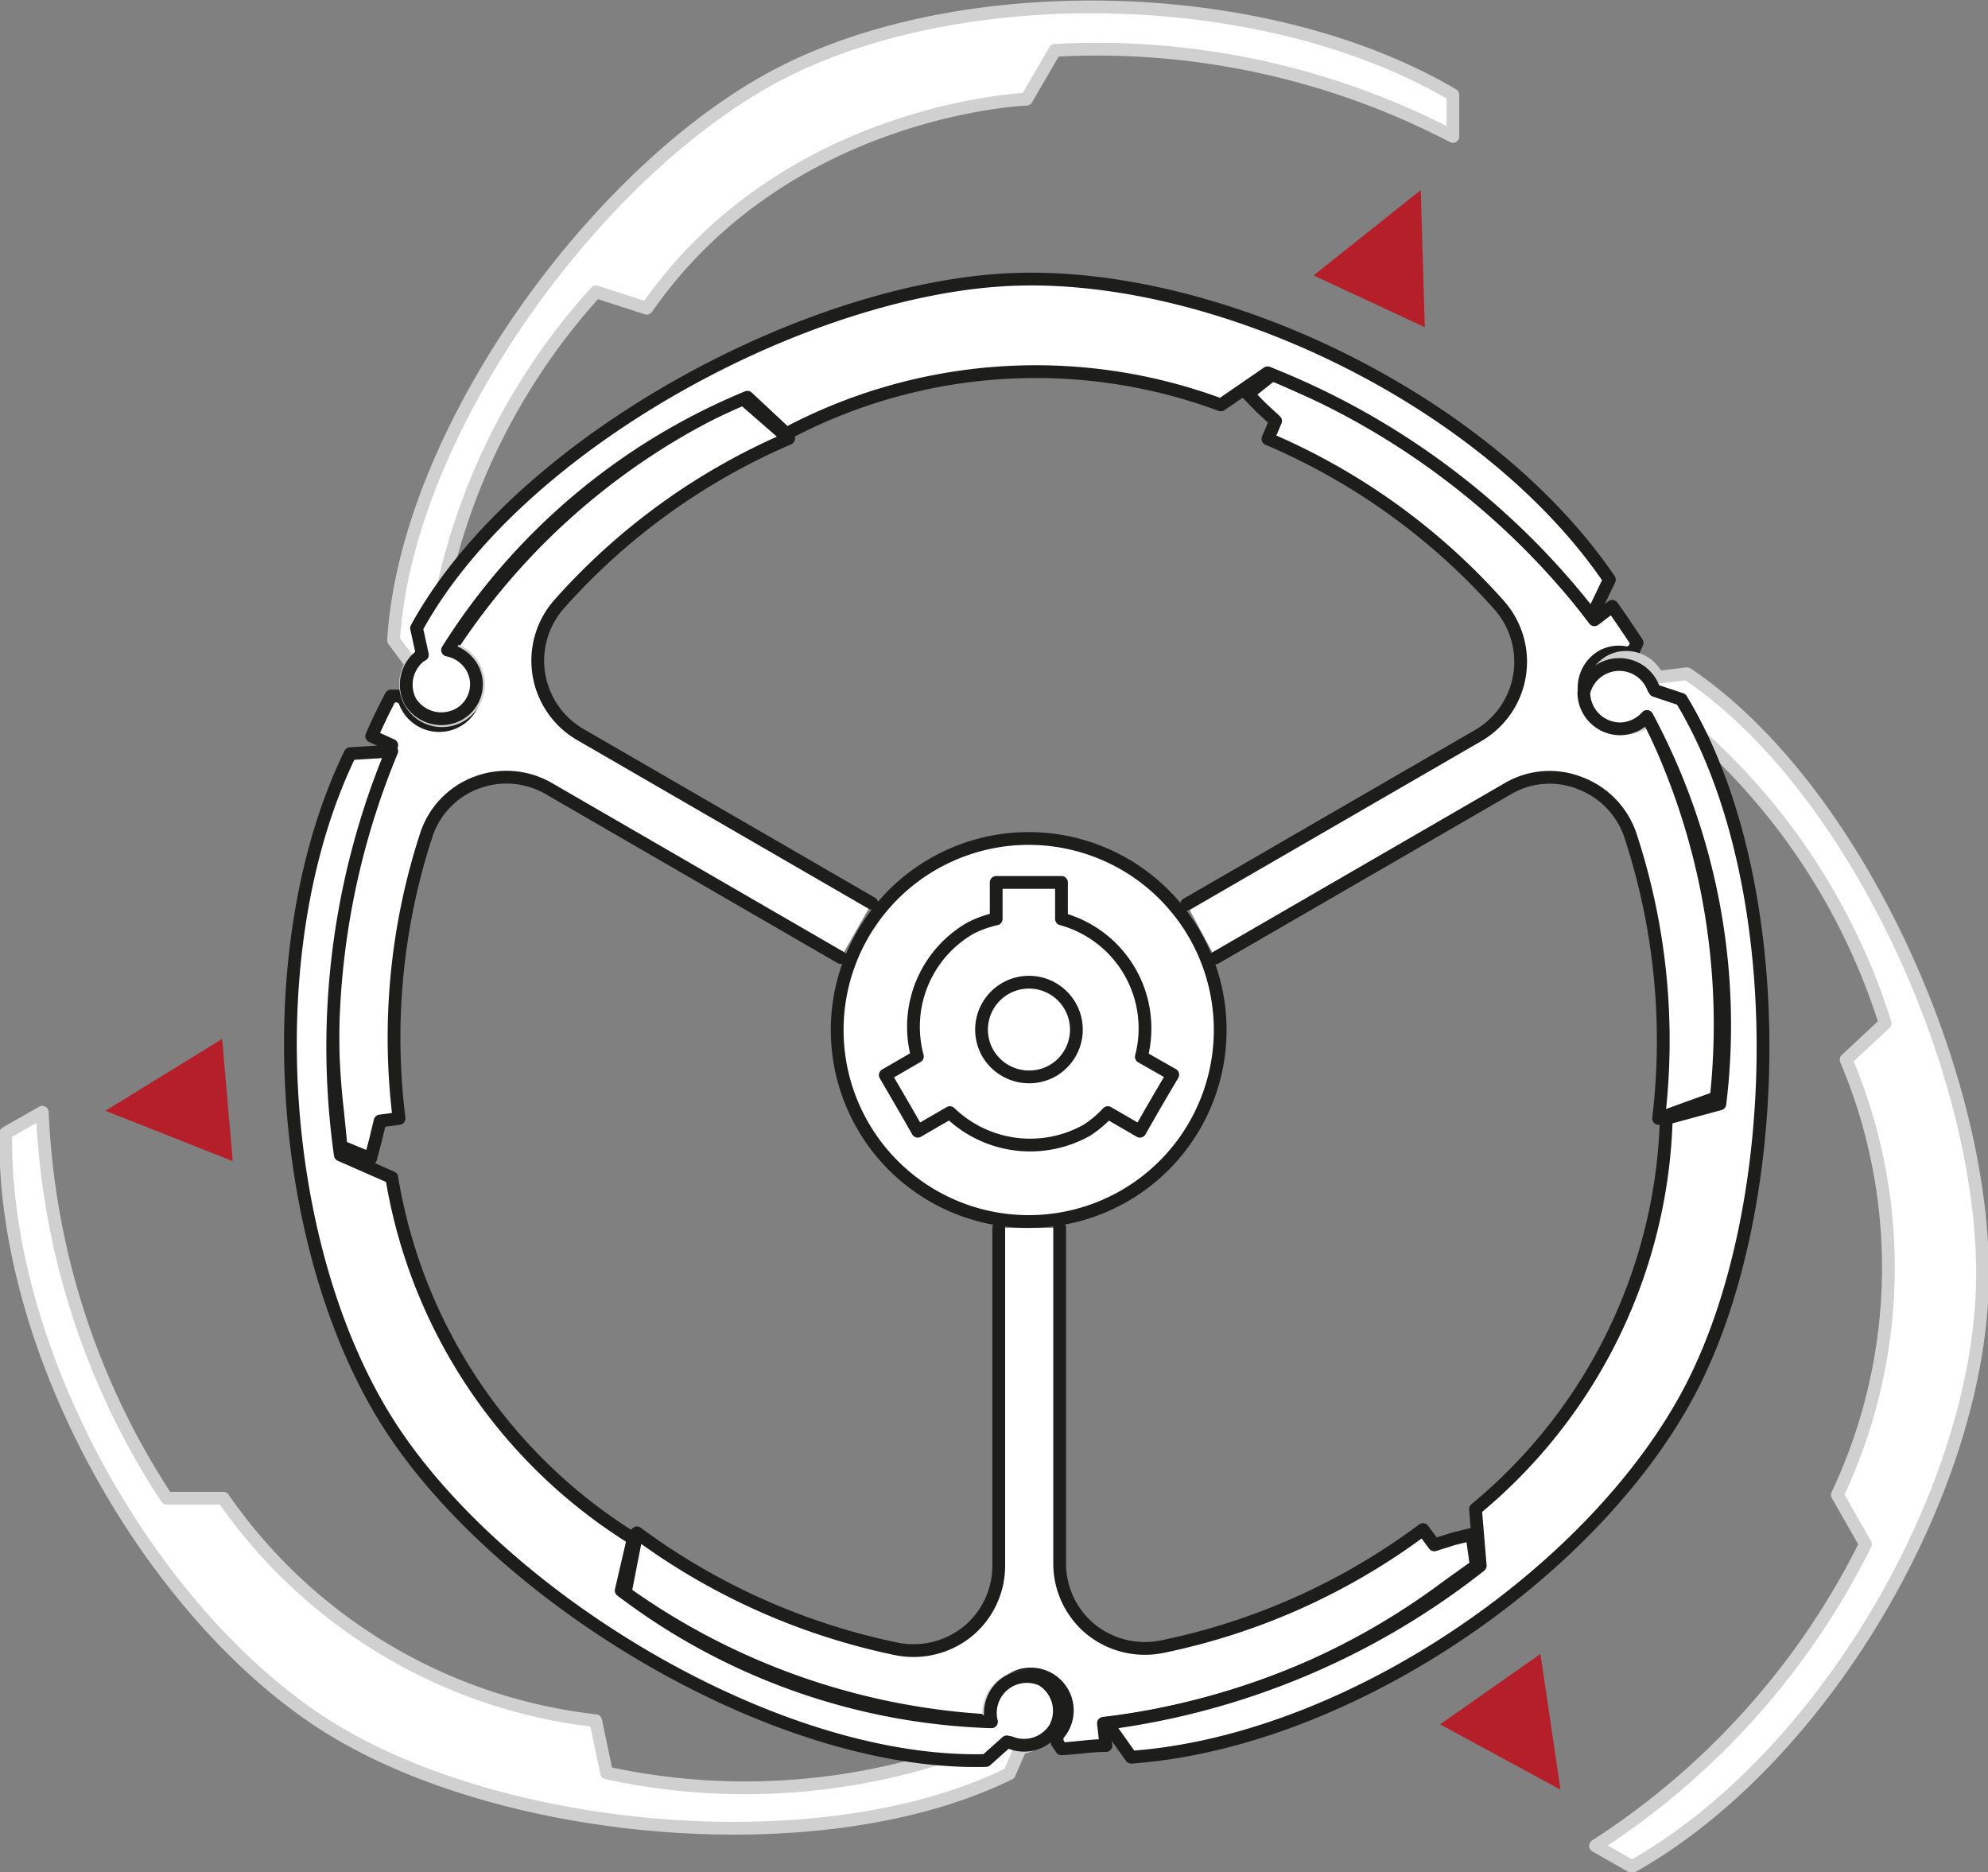
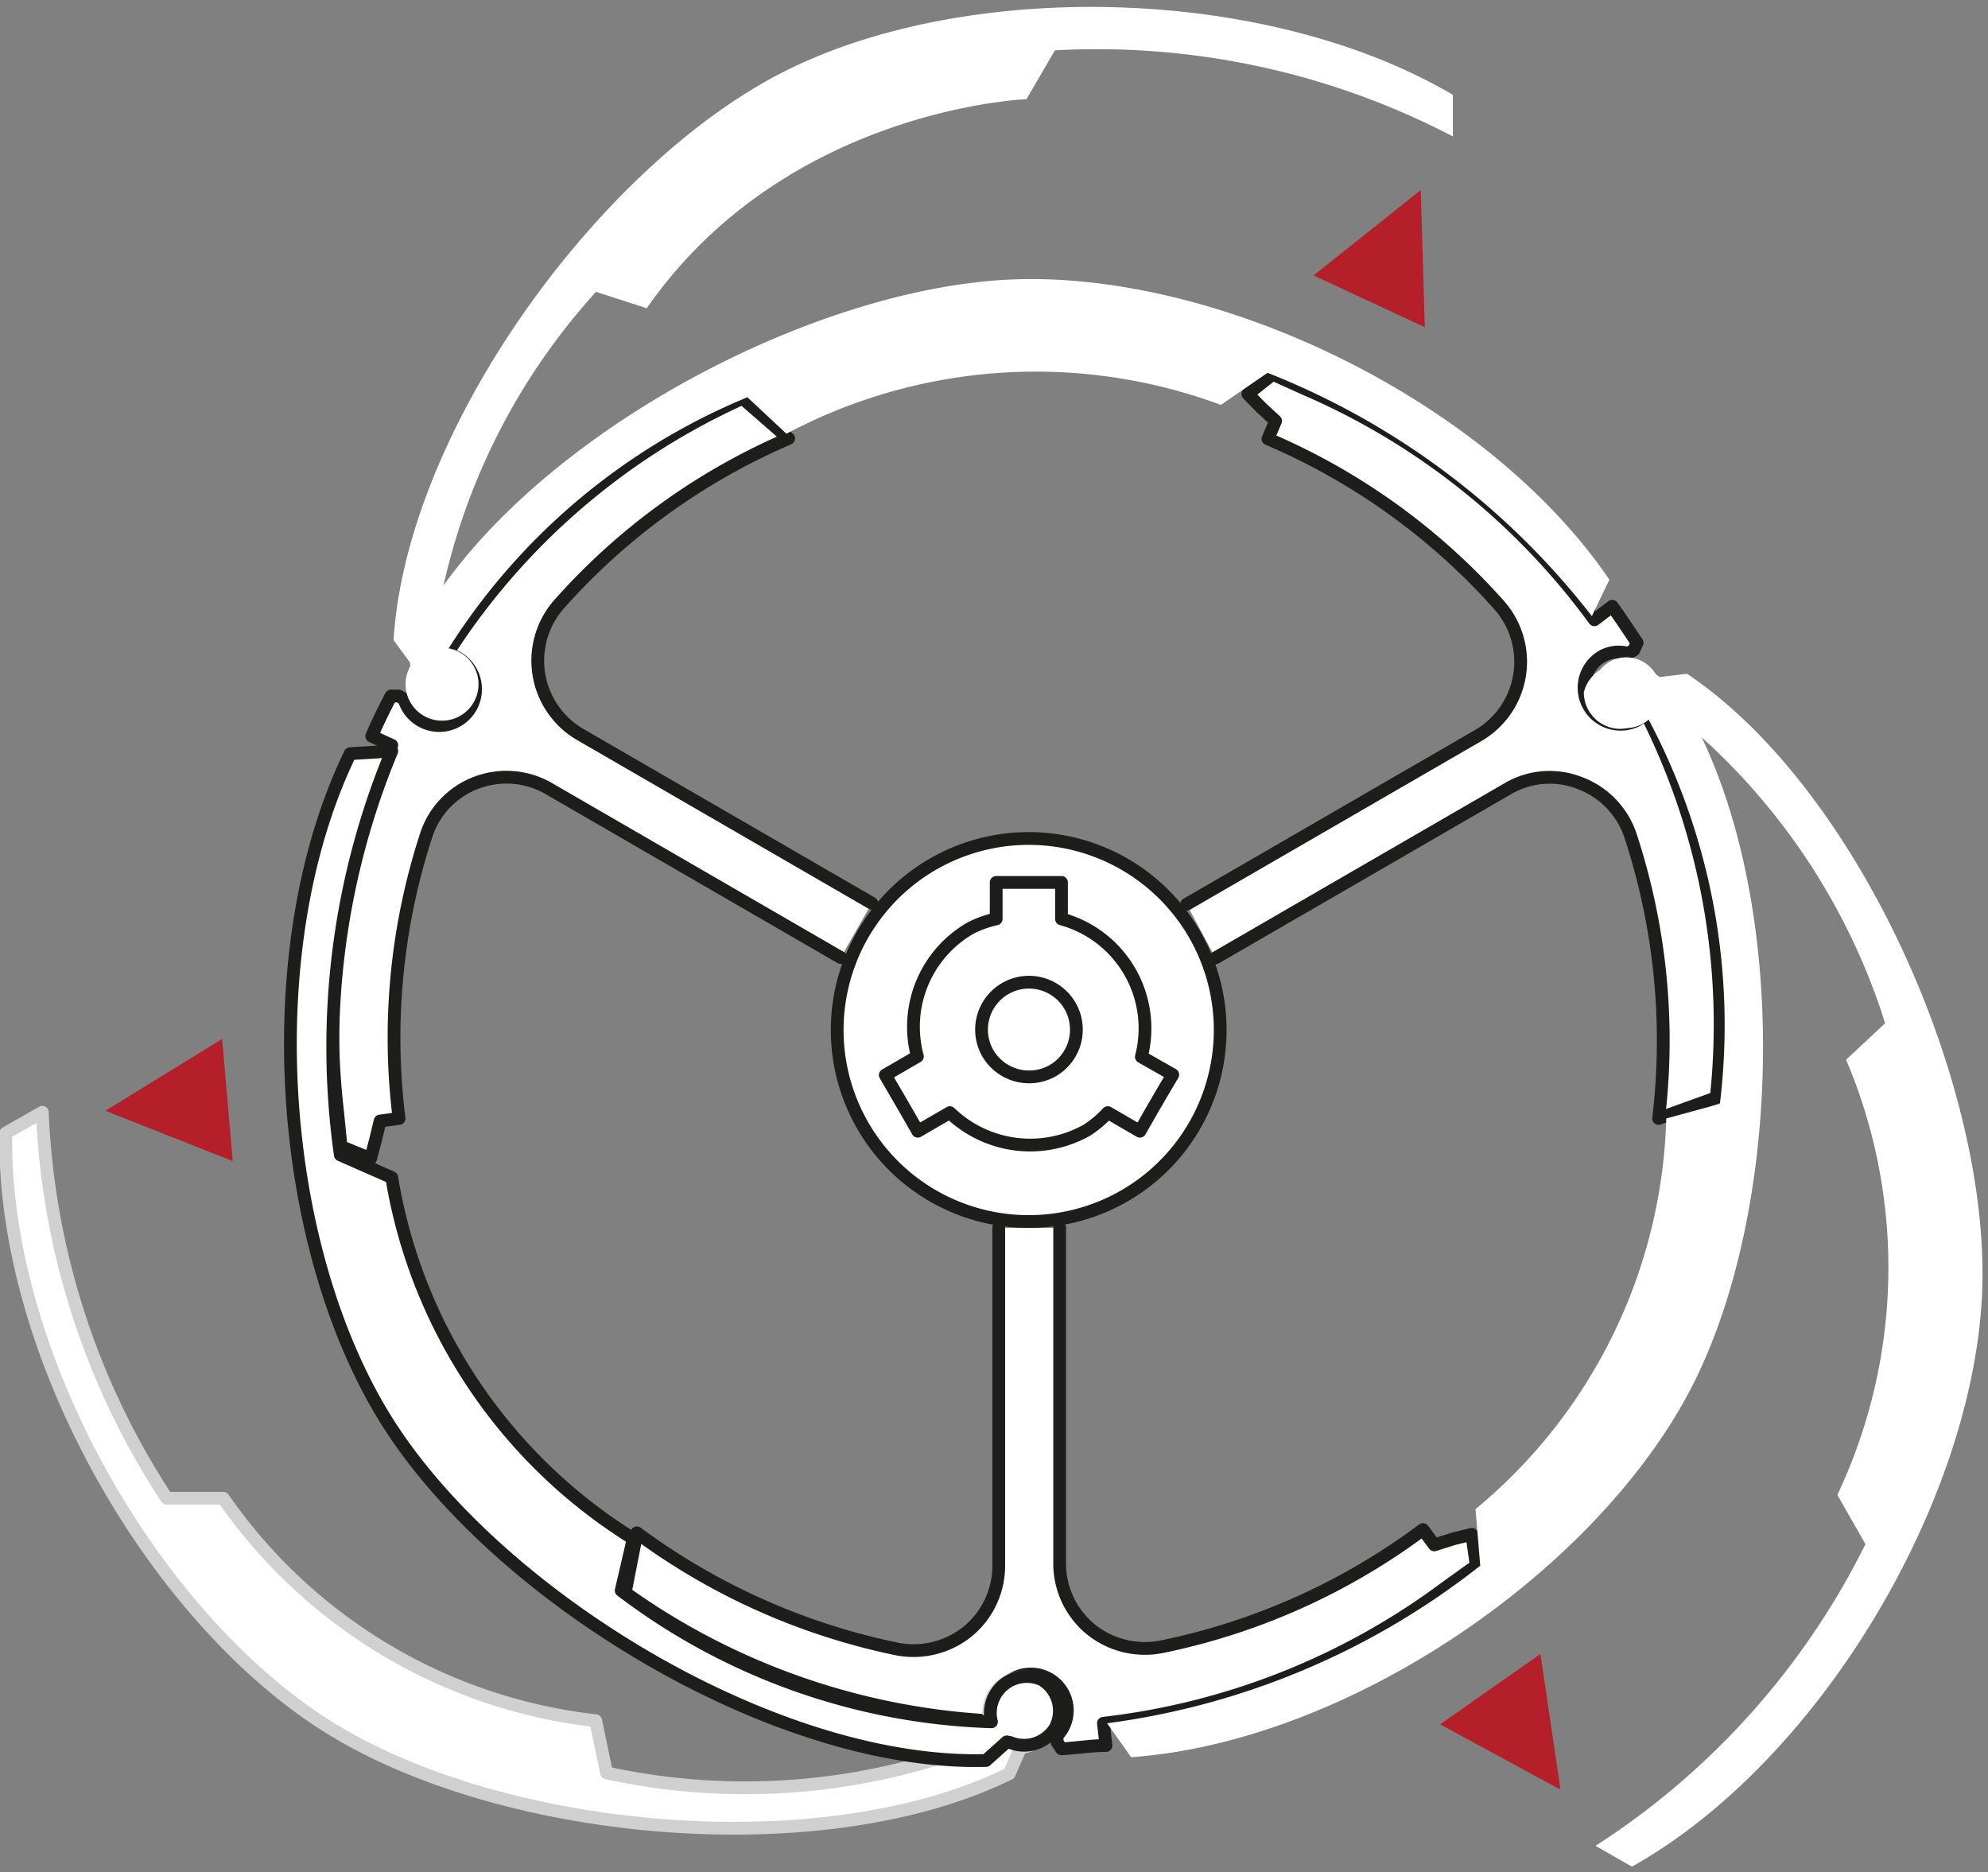
<svg xmlns="http://www.w3.org/2000/svg" viewBox="0 0 54.5 51.32">
  <rect x="0" y="0" width="54.5" height="51.32" fill="#808080" stroke="none" />
  <path d="M30.8,36v9.21a2.33,2.33,0,0,0,.86,1.8,2.36,2.36,0,0,0,1.95.47,18,18,0,0,0,7.15-3.21l.31.42.54-.17.49-.12.12.86-.81.58A19.4,19.4,0,0,1,32,49.58l.07.61c-.41,0-.81.07-1.22.09h0l-.12-.18v-.18a1,1,0,0,0,.28-.69,1,1,0,0,0-2,0,.93.93,0,0,0,.05.29A19,19,0,0,1,18.89,46l.32-1.64a18.14,18.14,0,0,0,7.11,3.18,2.36,2.36,0,0,0,1.95-.47,2.33,2.33,0,0,0,.86-1.8V36" transform="translate(-1.75 -2.34)" style="fill:#fff" />
  <path d="M30.8,36v9.21a2.33,2.33,0,0,0,.86,1.8,2.36,2.36,0,0,0,1.95.47,18,18,0,0,0,7.15-3.21l.31.42.54-.17.49-.12.12.86-.81.58A19.4,19.4,0,0,1,32,49.58l.07.61c-.41,0-.81.07-1.22.09h0l-.12-.18v-.18a1,1,0,0,0,.28-.69,1,1,0,0,0-2,0,.93.93,0,0,0,.05.29A19,19,0,0,1,18.89,46l.32-1.64a18.14,18.14,0,0,0,7.11,3.18,2.36,2.36,0,0,0,1.95-.47,2.33,2.33,0,0,0,.86-1.8V36" transform="translate(-1.75 -2.34)" style="fill:none;stroke:#1d1d1b;stroke-linecap:round;stroke-linejoin:round;stroke-width:0.35px" />
  <path d="M25.41,33.21a5.25,5.25,0,1,1,7.17,1.91,5.25,5.25,0,0,1-7.17-1.91" transform="translate(-1.75 -2.34)" style="fill:#fff" />
  <path d="M25.41,33.21a5.25,5.25,0,1,1,7.17,1.91,5.25,5.25,0,0,1-7.17-1.91" transform="translate(-1.75 -2.34)" style="fill:none;stroke:#1d1d1b;stroke-linecap:round;stroke-linejoin:round;stroke-width:0.35px" />
  <path d="M28.83,31.21a1.3,1.3,0,1,1,1.78.48,1.31,1.31,0,0,1-1.78-.48m4.21.1a3.11,3.11,0,0,0-2.19-3.78v-1H29.06v1a2.92,2.92,0,0,0-.7.25A3.12,3.12,0,0,0,26.9,31.3l-.88.51.32.55.25.43.32.56.88-.51a3.17,3.17,0,0,0,3.76.48,3,3,0,0,0,.57-.48l.88.51.32-.56.25-.43.33-.56Z" transform="translate(-1.75 -2.34)" style="fill:none;stroke:#1d1d1b;stroke-linecap:round;stroke-linejoin:round;stroke-width:0.35px" />
  <path d="M34.28,27.13l8-4.63a2.34,2.34,0,0,0,.57-3.57,17.83,17.83,0,0,0-6.34-4.56l.21-.49-.41-.38-.35-.36.68-.54.91.41a19.24,19.24,0,0,1,7.91,6.32l.49-.37c.24.34.46.67.68,1h0l-.09.2-.16.09a.93.93,0,0,0-.74.1,1,1,0,0,0,1,1.73,1.37,1.37,0,0,0,.23-.19A18.9,18.9,0,0,1,48.8,32.43L47.22,33a18,18,0,0,0-.77-7.75,2.32,2.32,0,0,0-1.38-1.44,2.26,2.26,0,0,0-2,.16l-8,4.63" transform="translate(-1.75 -2.34)" style="fill:#fff" />
  <path d="M34.28,27.13l8-4.63a2.34,2.34,0,0,0,.57-3.57,17.83,17.83,0,0,0-6.34-4.56l.21-.49-.41-.38-.35-.36.68-.54.91.41a19.24,19.24,0,0,1,7.91,6.32l.49-.37c.24.34.46.67.68,1h0l-.09.2-.16.09a.93.93,0,0,0-.74.1,1,1,0,0,0,1,1.73,1.37,1.37,0,0,0,.23-.19A18.9,18.9,0,0,1,48.8,32.43L47.22,33a18,18,0,0,0-.77-7.75,2.32,2.32,0,0,0-1.38-1.44,2.26,2.26,0,0,0-2,.16l-8,4.63" transform="translate(-1.75 -2.34)" style="fill:none;stroke:#1d1d1b;stroke-linecap:round;stroke-linejoin:round;stroke-width:0.35px" />
  <path d="M24.8,28.59l-8-4.63a2.32,2.32,0,0,0-2-.16,2.29,2.29,0,0,0-1.37,1.45A17.9,17.9,0,0,0,12.69,33l-.52.07-.13.54-.13.49-.81-.33-.1-1a19.44,19.44,0,0,1,1.49-10l-.55-.25c.16-.37.34-.74.53-1.1h.21l.15.09a1,1,0,0,0,1.82.23,1,1,0,0,0-.36-1.37,1,1,0,0,0-.28-.11,18.8,18.8,0,0,1,8.1-7l1.26,1.1a17.8,17.8,0,0,0-6.29,4.54,2.34,2.34,0,0,0,.57,3.57l8,4.63" transform="translate(-1.75 -2.34)" style="fill:#fff" />
  <path d="M24.8,28.59l-8-4.63a2.32,2.32,0,0,0-2-.16,2.29,2.29,0,0,0-1.37,1.45A17.9,17.9,0,0,0,12.69,33l-.52.07-.13.54-.13.49-.81-.33-.1-1a19.44,19.44,0,0,1,1.49-10l-.55-.25c.16-.37.34-.74.53-1.1h.21l.15.09a1,1,0,0,0,1.82.23,1,1,0,0,0-.36-1.37,1,1,0,0,0-.28-.11,18.8,18.8,0,0,1,8.1-7l1.26,1.1a17.8,17.8,0,0,0-6.29,4.54,2.34,2.34,0,0,0,.57,3.57l8,4.63" transform="translate(-1.75 -2.34)" style="fill:none;stroke:#1d1d1b;stroke-linecap:round;stroke-linejoin:round;stroke-width:0.35px" />
  <path d="M29.84,50.23a1,1,0,0,0,.07-1.92,1,1,0,0,0-1.05.88.92.92,0,0,0,.27.75,17.85,17.85,0,0,1-10.75,1l-.3-1.43A14.39,14.39,0,0,1,7.87,43.41H6.32A20.85,20.85,0,0,1,2.91,32.83l-1,.57c-.1,5.92,3.87,13,8.59,16.12s13.72,4,18.92,1.44l.3-.69Z" transform="translate(-1.75 -2.34)" style="fill:#fff" />
  <path d="M29.84,50.23a1,1,0,0,0,.07-1.92,1,1,0,0,0-1.05.88.92.92,0,0,0,.27.75,17.85,17.85,0,0,1-10.75,1l-.3-1.43A14.39,14.39,0,0,1,7.87,43.41H6.32A20.85,20.85,0,0,1,2.91,32.83l-1,.57c-.1,5.92,3.87,13,8.59,16.12s13.72,4,18.92,1.44l.3-.69Z" transform="translate(-1.75 -2.34)" style="fill:none;stroke:#d0d0d0;stroke-linecap:round;stroke-linejoin:round;stroke-width:0.35px" />
  <path d="M47.14,20.82a.94.94,0,0,0-1.21-.37,1,1,0,0,0-.46,1.29.94.94,0,0,0,1.77-.15,17.73,17.73,0,0,1,6.19,8.8l-1.07,1a14.58,14.58,0,0,1-.24,11.93l.77,1.35a20.85,20.85,0,0,1-7.4,8.27l1,.57c5.13-2.88,9.27-9.91,9.59-15.55S52.76,24,48,20.81l-.75.09Z" transform="translate(-1.75 -2.34)" style="fill:#fff" />
-   <path d="M47.14,20.82a.94.94,0,0,0-1.21-.37,1,1,0,0,0-.46,1.29.94.94,0,0,0,1.77-.15,17.73,17.73,0,0,1,6.19,8.8l-1.07,1a14.58,14.58,0,0,1-.24,11.93l.77,1.35a20.85,20.85,0,0,1-7.4,8.27l1,.57c5.13-2.88,9.27-9.91,9.59-15.55S52.76,24,48,20.81l-.75.09Z" transform="translate(-1.75 -2.34)" style="fill:none;stroke:#d0d0d0;stroke-linecap:round;stroke-linejoin:round;stroke-width:0.35px" />
  <path d="M13,20.6a1,1,0,1,0,.61-.47,17.72,17.72,0,0,1,4.48-9.79l1.39.45C23.3,5.3,29.89,5.06,29.89,5.06l.78-1.34A21.1,21.1,0,0,1,41.58,6.08V4.94c-5.09-3-13.27-3.18-18.31-.65S12.89,14.1,12.54,19.89l.45.61Z" transform="translate(-1.75 -2.34)" style="fill:#fff" />
-   <path d="M13,20.6a1,1,0,1,0,.61-.47,17.72,17.72,0,0,1,4.48-9.79l1.39.45C23.3,5.3,29.89,5.06,29.89,5.06l.78-1.34A21.1,21.1,0,0,1,41.58,6.08V4.94c-5.09-3-13.27-3.18-18.31-.65S12.89,14.1,12.54,19.89l.45.61Z" transform="translate(-1.75 -2.34)" style="fill:none;stroke:#d0d0d0;stroke-linecap:round;stroke-linejoin:round;stroke-width:0.35px" />
  <path d="M29.45,50.11a1,1,0,0,0,1.23-.41,1,1,0,0,0-.36-1.31,1,1,0,0,0-1.39,1.15,17.68,17.68,0,0,1-10.15-3.6l.33-1.42a14.4,14.4,0,0,1-6.62-9.9L11.08,34a21.14,21.14,0,0,1,1.41-11.07L11.35,23c-2.59,5.34-2,13.5,1,18.29S23,50.76,28.78,50.6l.57-.51Z" transform="translate(-1.75 -2.34)" style="fill:#fff" />
  <path d="M29.45,50.11a1,1,0,0,0,1.23-.41,1,1,0,0,0-.36-1.31,1,1,0,0,0-1.39,1.15,17.68,17.68,0,0,1-10.15-3.6l.33-1.42a14.4,14.4,0,0,1-6.62-9.9L11.08,34a21.14,21.14,0,0,1,1.41-11.07L11.35,23c-2.59,5.34-2,13.5,1,18.29S23,50.76,28.78,50.6l.57-.51Z" transform="translate(-1.75 -2.34)" style="fill:none;stroke:#1d1d1b;stroke-linecap:round;stroke-linejoin:round;stroke-width:0.35px" />
  <path d="M47.08,21.21a1,1,0,0,0-1.91.11,1,1,0,0,0,1,1,1,1,0,0,0,.73-.34,17.88,17.88,0,0,1,2,10.62L47.43,33A14.41,14.41,0,0,1,42.2,43.71l.13,1.55A20.9,20.9,0,0,1,32.1,49.58l.66.93c5.89-.42,12.63-5,15.29-10s2.83-14-.21-19l-.72-.24Z" transform="translate(-1.75 -2.34)" style="fill:#fff" />
-   <path d="M47.08,21.21a1,1,0,0,0-1.91.11,1,1,0,0,0,1,1,1,1,0,0,0,.73-.34,17.88,17.88,0,0,1,2,10.62L47.43,33A14.41,14.41,0,0,1,42.2,43.71l.13,1.55A20.9,20.9,0,0,1,32.1,49.58l.66.93c5.89-.42,12.63-5,15.29-10s2.83-14-.21-19l-.72-.24Z" transform="translate(-1.75 -2.34)" style="fill:none;stroke:#1d1d1b;stroke-linecap:round;stroke-linejoin:round;stroke-width:0.35px" />
  <path d="M13.26,20.33A1,1,0,0,0,13,21.57a1,1,0,0,0,1.33.35.94.94,0,0,0,.35-1.3,1,1,0,0,0-.66-.46,17.66,17.66,0,0,1,8.22-6.93l1.07,1a14.57,14.57,0,0,1,11.91-.79l1.28-.88a21,21,0,0,1,8.89,6.67l.48-1C42.53,13.32,35.17,9.78,29.52,10s-13.58,4.49-16.35,9.56l.16.73Z" transform="translate(-1.75 -2.34)" style="fill:#fff" />
-   <path d="M13.26,20.33A1,1,0,0,0,13,21.57a1,1,0,0,0,1.33.35.94.94,0,0,0,.35-1.3,1,1,0,0,0-.66-.46,17.66,17.66,0,0,1,8.22-6.93l1.07,1a14.57,14.57,0,0,1,11.91-.79l1.28-.88a21,21,0,0,1,8.89,6.67l.48-1C42.53,13.32,35.17,9.78,29.52,10s-13.58,4.49-16.35,9.56l.16.73Z" transform="translate(-1.75 -2.34)" style="fill:none;stroke:#1d1d1b;stroke-linecap:round;stroke-linejoin:round;stroke-width:0.35px" />
  <polygon points="36.01 7.55 39.06 8.97 38.95 5.21 36.01 7.55" style="fill:#b41f29" />
  <polygon points="6.38 31.83 6.09 28.48 2.89 30.45 6.38 31.83" style="fill:#b41f29" />
  <polygon points="42.23 45.34 39.48 47.27 42.78 49.06 42.23 45.34" style="fill:#b41f29" />
</svg>